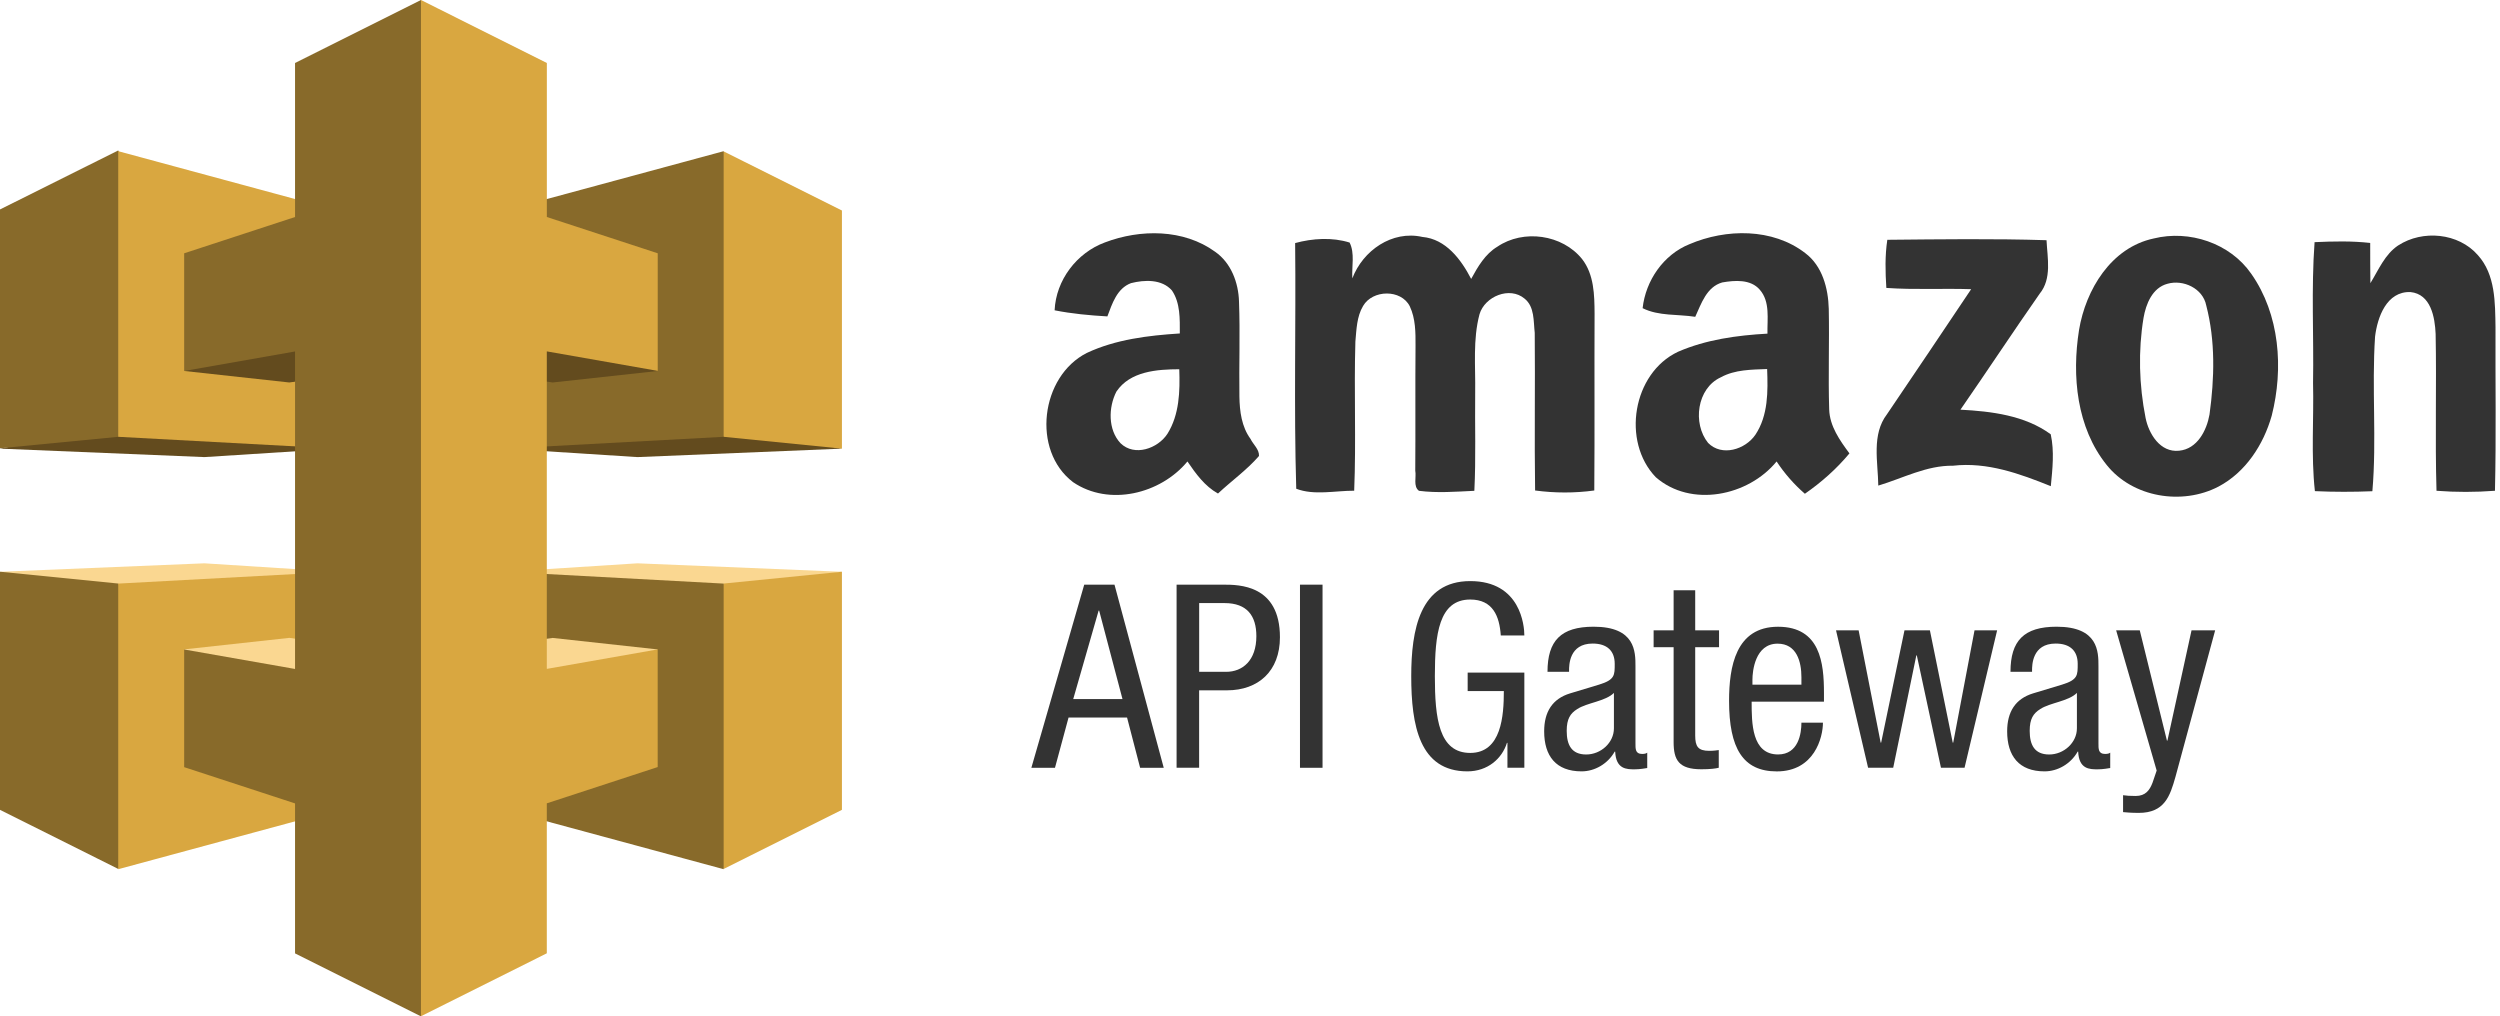
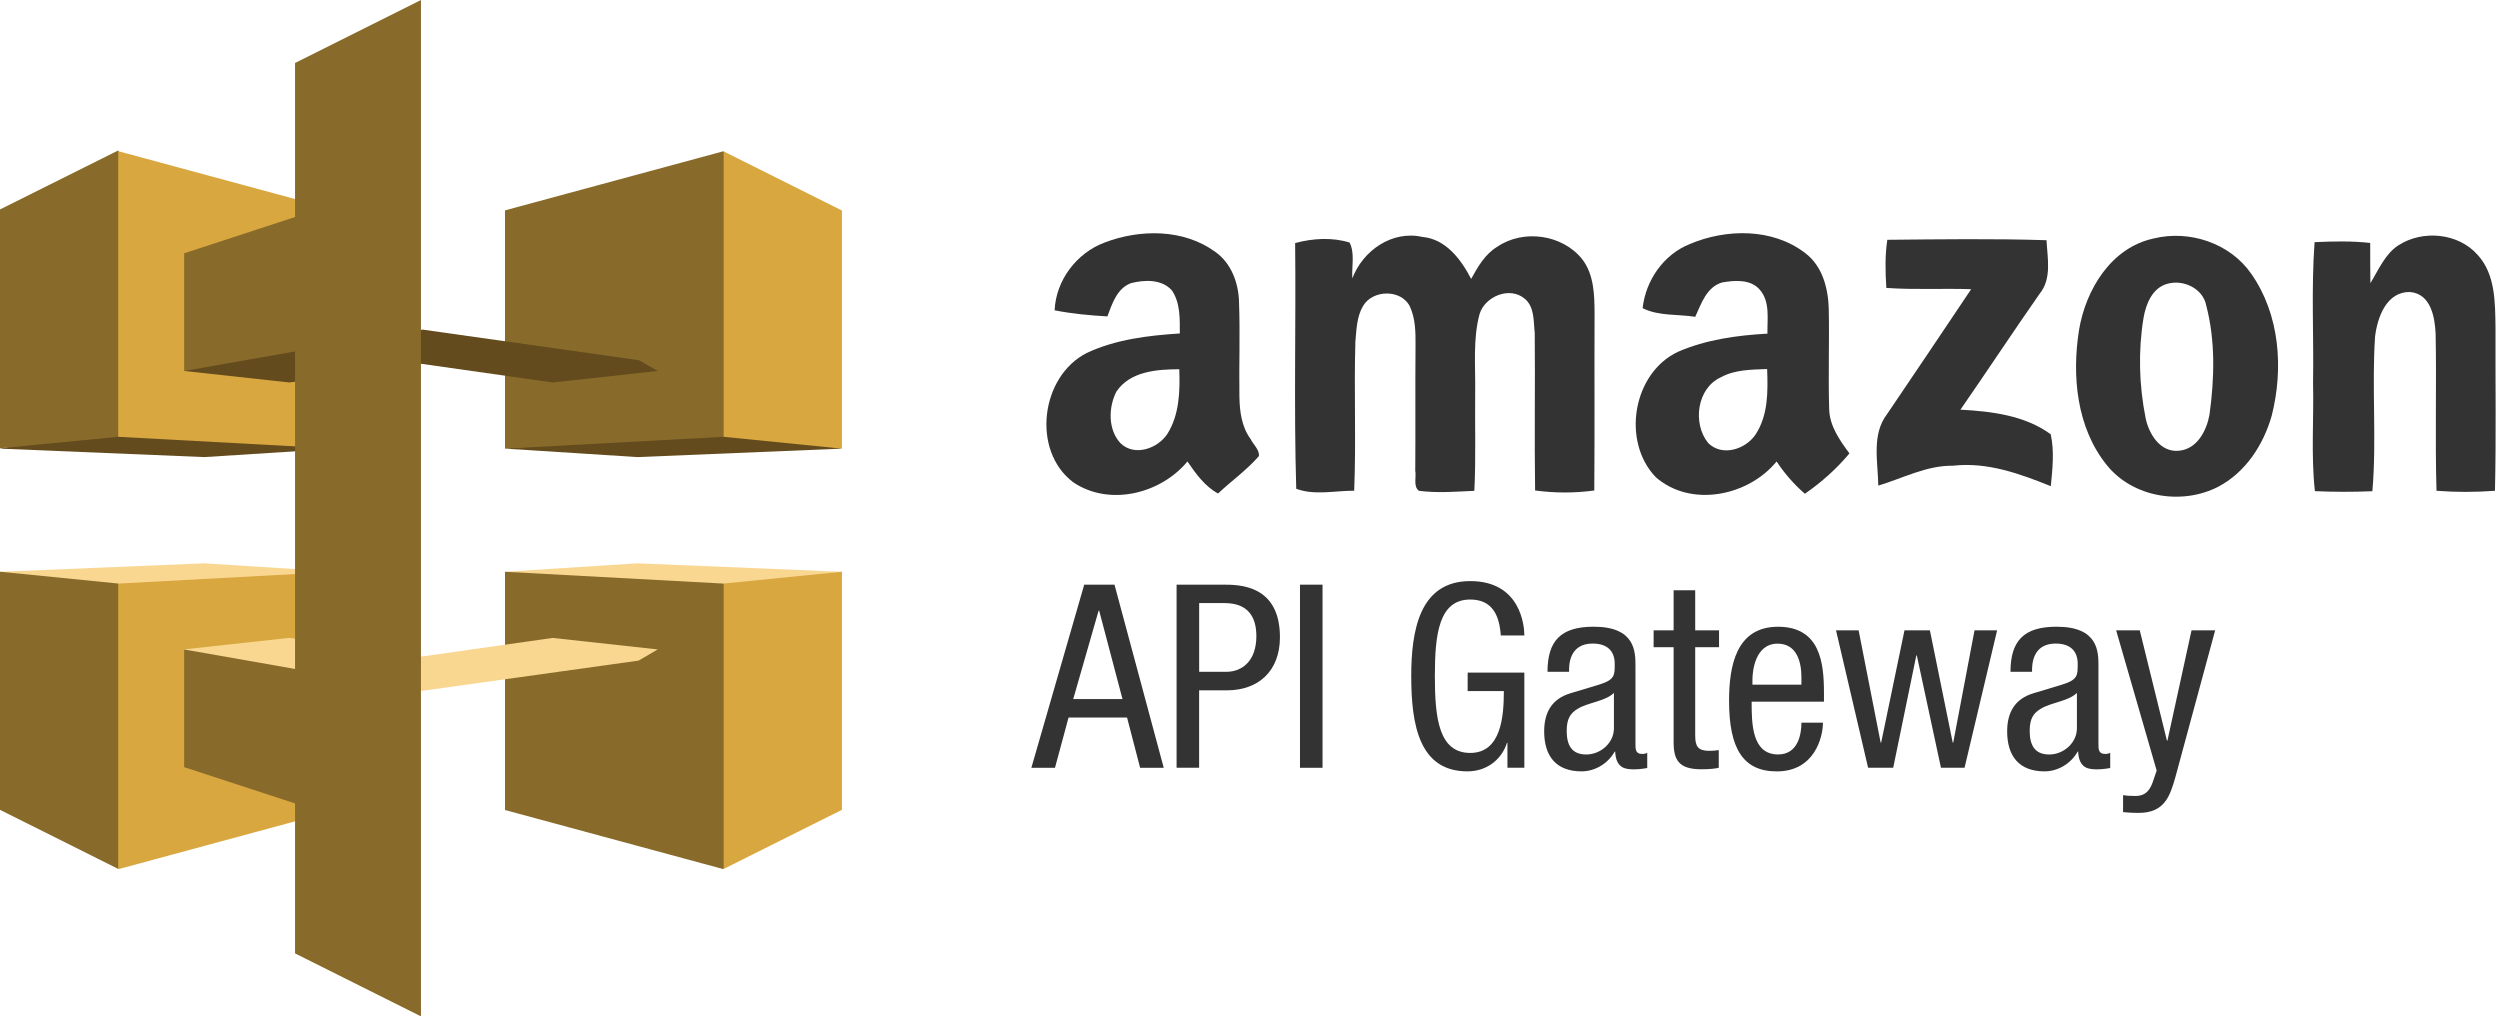
<svg xmlns="http://www.w3.org/2000/svg" width="123" height="50" viewBox="0 0 123 50" fill="none">
  <defs>
    <symbol id="content" viewBox="0 0 123 50" preserveAspectRatio="xMidYMid meet">
      <path id="NoColourRemove" d="M54.36 11.928C56.103 11.266 58.233 11.259 59.788 12.389C60.572 12.937 60.934 13.912 60.959 14.839C61.018 16.399 60.956 17.958 60.979 19.517C60.991 20.236 61.086 20.993 61.523 21.591C61.657 21.868 61.959 22.107 61.943 22.434C61.345 23.125 60.588 23.659 59.925 24.282C59.272 23.918 58.836 23.309 58.422 22.704C57.101 24.302 54.567 24.928 52.796 23.723C50.739 22.163 51.2 18.513 53.471 17.365C54.894 16.697 56.492 16.506 58.047 16.406C58.047 15.692 58.076 14.91 57.66 14.292C57.163 13.726 56.312 13.762 55.646 13.93C54.953 14.189 54.719 14.942 54.483 15.567C53.612 15.517 52.741 15.437 51.887 15.267C51.953 13.782 52.975 12.439 54.36 11.928ZM54.928 19.265C54.53 20.038 54.508 21.145 55.13 21.807C55.817 22.477 56.965 22.07 57.438 21.343C58.029 20.399 58.058 19.245 58.02 18.167C56.924 18.17 55.601 18.265 54.928 19.265Z" fill="#333333" />
      <path d="M66.535 13.696C67.053 12.327 68.49 11.323 69.979 11.657C71.14 11.759 71.888 12.771 72.381 13.723C72.709 13.123 73.068 12.498 73.672 12.136C74.954 11.266 76.866 11.534 77.839 12.746C78.428 13.503 78.448 14.51 78.453 15.428C78.439 18.328 78.462 21.229 78.439 24.132C77.473 24.264 76.493 24.261 75.527 24.132C75.489 21.547 75.534 18.96 75.509 16.376C75.443 15.803 75.507 15.094 75.011 14.694C74.277 14.073 73.052 14.585 72.793 15.458C72.459 16.71 72.6 18.015 72.579 19.295C72.559 20.911 72.62 22.532 72.538 24.148C71.631 24.191 70.715 24.264 69.813 24.148C69.519 23.932 69.692 23.47 69.631 23.159C69.647 21.109 69.626 19.061 69.644 17.012C69.647 16.358 69.647 15.676 69.362 15.071C68.933 14.219 67.53 14.248 67.064 15.053C66.751 15.578 66.739 16.212 66.685 16.803C66.612 19.249 66.726 21.697 66.626 24.143C65.689 24.141 64.65 24.384 63.775 24.046C63.655 20.022 63.764 15.987 63.721 11.959C64.578 11.725 65.55 11.666 66.401 11.934C66.667 12.466 66.498 13.118 66.535 13.696Z" fill="#333333" />
      <path d="M83.122 12.014C84.922 11.245 87.216 11.214 88.818 12.453C89.662 13.087 89.948 14.185 89.975 15.192C90.01 16.842 89.944 18.494 89.996 20.142C90.021 20.97 90.519 21.666 90.992 22.307C90.36 23.068 89.612 23.73 88.8 24.293C88.266 23.83 87.798 23.295 87.409 22.704C86.016 24.409 83.195 24.991 81.463 23.477C79.778 21.722 80.324 18.363 82.556 17.308C83.94 16.706 85.461 16.499 86.959 16.415C86.943 15.694 87.1 14.844 86.582 14.255C86.132 13.728 85.35 13.789 84.734 13.896C83.963 14.117 83.704 14.939 83.406 15.587C82.547 15.451 81.608 15.56 80.817 15.162C80.967 13.805 81.838 12.53 83.122 12.014ZM84.665 18.563C83.486 19.101 83.265 20.834 84.038 21.791C84.715 22.479 85.868 22.116 86.363 21.393C87 20.44 86.984 19.254 86.943 18.156C86.172 18.188 85.361 18.181 84.665 18.563Z" fill="#333333" />
      <path d="M105.958 11.734C107.713 11.298 109.713 11.961 110.756 13.462C112.166 15.462 112.359 18.131 111.768 20.454C111.363 21.881 110.484 23.238 109.145 23.943C107.358 24.873 104.928 24.477 103.651 22.879C102.168 21.038 101.93 18.494 102.289 16.233C102.619 14.25 103.866 12.182 105.958 11.734ZM106.637 13.962C105.896 14.159 105.58 14.955 105.462 15.639C105.194 17.267 105.242 18.944 105.562 20.558C105.719 21.349 106.287 22.277 107.213 22.175C108.104 22.09 108.57 21.181 108.708 20.392C108.952 18.617 109.002 16.774 108.547 15.028C108.383 14.189 107.419 13.739 106.637 13.962Z" fill="#333333" />
      <path d="M117.996 12.073C119.194 11.296 120.958 11.455 121.913 12.555C122.781 13.517 122.759 14.896 122.779 16.112C122.768 18.79 122.815 21.468 122.752 24.146C121.795 24.218 120.833 24.221 119.876 24.146C119.801 21.575 119.883 19.002 119.833 16.428C119.797 15.61 119.601 14.469 118.592 14.369C117.421 14.33 116.969 15.605 116.853 16.562C116.685 19.093 116.939 21.641 116.721 24.168C115.778 24.207 114.834 24.207 113.893 24.164C113.698 22.395 113.846 20.611 113.802 18.836C113.843 16.528 113.709 14.217 113.877 11.914C114.789 11.873 115.705 11.85 116.614 11.953C116.614 12.612 116.614 13.273 116.623 13.932C117.026 13.278 117.333 12.512 117.996 12.071V12.073Z" fill="#333333" />
      <path d="M92.856 11.798C95.465 11.773 98.079 11.736 100.689 11.818C100.732 12.695 100.959 13.707 100.352 14.45C99.032 16.339 97.766 18.262 96.454 20.156C97.984 20.238 99.625 20.436 100.896 21.367C101.08 22.206 100.982 23.075 100.9 23.92C99.37 23.304 97.772 22.722 96.09 22.913C94.783 22.895 93.628 23.529 92.412 23.891C92.396 22.722 92.073 21.381 92.842 20.377C94.226 18.328 95.611 16.282 96.981 14.228C95.59 14.182 94.197 14.264 92.808 14.166C92.758 13.377 92.737 12.582 92.856 11.798Z" fill="#333333" />
      <path d="M41.421 22.073L31.365 22.489L24.846 22.073L35.627 21.039L41.419 22.071" fill="#634B1E" />
      <path d="M35.606 21.491L41.423 22.073V10.357L35.606 7.45L35.161 7.932V20.993L35.606 21.491Z" fill="#D9A740" />
      <path d="M24.846 10.35L35.604 7.438V21.491L24.846 22.073V10.35Z" fill="#886A2A" />
      <path d="M0 22.073L10.056 22.489L16.576 22.073L5.824 20.92L0 22.073Z" fill="#634B1E" />
      <path d="M5.817 21.491L0 22.055V10.305L5.817 7.402L6.085 7.902V21.054L5.817 21.493" fill="#886A2A" />
      <path d="M16.576 10.35L5.817 7.438V21.491L16.576 22.073V10.35Z" fill="#D9A740" />
      <path d="M41.421 28.131L31.365 27.715L24.846 28.131L35.581 29.215L41.421 28.131Z" fill="#FAD791" />
      <path d="M35.606 28.71L41.423 28.128V39.844L35.606 42.752L35.302 42.086V29.306L35.606 28.708" fill="#D9A740" />
      <path d="M24.846 39.853L35.604 42.765V28.713L24.846 28.131V39.853Z" fill="#886A2A" />
      <path d="M0 28.131L10.056 27.715L16.576 28.131L5.747 29.311L0 28.131Z" fill="#FAD791" />
      <path d="M5.817 28.71L0 28.128V39.844L5.817 42.752L6.169 42.226V29.306L5.817 28.708" fill="#886A2A" />
      <path d="M16.576 39.853L5.817 42.765V28.713L16.576 28.131V39.853Z" fill="#D9A740" />
      <path d="M15.46 17.151L20.795 16.217L31.444 17.724L32.363 18.252L27.191 18.818L15.464 17.151" fill="#634B1E" />
      <path d="M25.962 17.151L20.627 16.217L9.52 17.94L9.061 18.252L14.232 18.818L25.959 17.151" fill="#634B1E" />
      <path d="M15.46 33.052L20.795 33.986L31.417 32.502L32.36 31.952L27.189 31.386L15.462 33.052" fill="#FAD791" />
      <path d="M25.962 33.052L20.627 33.986L9.438 32.393L9.061 31.949L14.232 31.383L25.959 33.05" fill="#FAD791" />
-       <path d="M32.36 18.252V12.462L26.905 10.677V3.099L20.711 0L20.451 0.412L20.404 49.371L20.708 50.001L26.903 46.902V39.524L32.358 37.739V31.95L26.903 32.909V17.288L32.358 18.247" fill="#D9A740" />
      <path d="M14.516 3.099V10.677L9.061 12.462V18.252L14.516 17.292V32.913L9.061 31.954V37.744L14.516 39.528V46.907L20.711 50.005V0L14.516 3.099Z" fill="#886A2A" />
      <path d="M53.344 28.765H54.833L57.256 37.775H56.094L55.451 35.302H52.573L51.905 37.775H50.743L53.344 28.765ZM52.803 34.393H55.226L54.078 30.04H54.053L52.803 34.393Z" fill="#333333" />
      <path d="M57.888 28.765H60.184C60.954 28.765 62.973 28.765 62.973 31.352C62.973 33.029 61.9 33.964 60.372 33.964H58.997V37.773H57.888V28.763V28.765ZM58.999 33.054H60.325C61.132 33.054 61.813 32.5 61.813 31.299C61.813 30.302 61.359 29.672 60.25 29.672H58.999V33.054Z" fill="#333333" />
      <path d="M63.959 28.765H65.069V37.775H63.959V28.765Z" fill="#333333" />
      <path d="M73.838 31.263C73.775 30.317 73.448 29.497 72.336 29.497C70.797 29.497 70.595 31.188 70.595 33.27C70.595 35.352 70.797 37.044 72.336 37.044C73.875 37.044 73.989 35.202 73.989 34.002H72.209V33.093H74.998V37.773H74.166V36.55H74.141C73.902 37.321 73.195 37.951 72.197 37.951C69.838 37.951 69.433 35.691 69.433 33.27C69.433 30.999 69.849 28.59 72.336 28.59C74.823 28.59 74.998 30.797 74.998 31.265H73.836L73.838 31.263Z" fill="#333333" />
      <path d="M76.137 33.054C76.137 31.527 76.793 30.834 78.407 30.834C80.465 30.834 80.465 32.07 80.465 32.777V36.55C80.465 36.841 80.451 37.094 80.792 37.094C80.931 37.094 80.994 37.069 81.044 37.03V37.787C80.956 37.801 80.692 37.851 80.426 37.851C80.035 37.851 79.505 37.851 79.467 36.98H79.442C79.101 37.585 78.457 37.951 77.814 37.951C76.553 37.951 75.973 37.194 75.973 35.982C75.973 35.023 76.377 34.38 77.248 34.114L78.673 33.684C79.455 33.445 79.444 33.218 79.444 32.661C79.444 32.018 79.064 31.663 78.36 31.663C77.198 31.663 77.198 32.736 77.198 32.988V33.052H76.139L76.137 33.054ZM79.405 34.091C78.989 34.507 78.08 34.571 77.6 34.886C77.26 35.1 77.082 35.366 77.082 35.959C77.082 36.653 77.321 37.121 78.041 37.121C78.762 37.121 79.405 36.541 79.405 35.834V34.093V34.091Z" fill="#333333" />
      <path d="M82.344 29.042H83.404V31.011H84.577V31.843H83.404V36.184C83.404 36.727 83.542 36.941 84.097 36.941C84.336 36.941 84.449 36.916 84.563 36.903V37.773C84.424 37.812 84.147 37.848 83.706 37.848C82.597 37.848 82.342 37.394 82.342 36.511V31.843H81.358V31.011H82.342V29.042H82.344Z" fill="#333333" />
      <path d="M86.181 34.518C86.181 35.566 86.181 37.119 87.482 37.119C88.491 37.119 88.63 36.071 88.63 35.555H89.689C89.689 36.273 89.273 37.953 87.418 37.953C85.752 37.953 85.07 36.817 85.07 34.482C85.07 32.804 85.397 30.836 87.48 30.836C89.562 30.836 89.739 32.627 89.739 34.091V34.521H86.181V34.518ZM88.63 33.687V33.321C88.63 32.563 88.402 31.668 87.457 31.668C86.347 31.668 86.22 33.032 86.22 33.434V33.687H88.63Z" fill="#333333" />
      <path d="M90.335 31.011H91.444L92.528 36.537H92.553L93.701 31.011H94.951L96.074 36.537H96.099L97.147 31.011H98.259L96.656 37.773H95.495L94.308 32.247H94.283L93.146 37.773H91.91L90.332 31.011H90.335Z" fill="#333333" />
      <path d="M98.916 33.054C98.916 31.527 99.573 30.834 101.186 30.834C103.244 30.834 103.244 32.07 103.244 32.777V36.55C103.244 36.841 103.23 37.094 103.571 37.094C103.71 37.094 103.773 37.069 103.823 37.03V37.787C103.735 37.801 103.471 37.851 103.205 37.851C102.814 37.851 102.284 37.851 102.246 36.98H102.221C101.88 37.585 101.236 37.951 100.593 37.951C99.332 37.951 98.752 37.194 98.752 35.982C98.752 35.023 99.157 34.38 100.027 34.114L101.452 33.684C102.234 33.445 102.223 33.218 102.223 32.661C102.223 32.018 101.843 31.663 101.139 31.663C99.977 31.663 99.977 32.736 99.977 32.988V33.052H98.918L98.916 33.054ZM102.184 34.091C101.768 34.507 100.859 34.571 100.38 34.886C100.039 35.1 99.861 35.366 99.861 35.959C99.861 36.653 100.102 37.121 100.821 37.121C101.539 37.121 102.184 36.541 102.184 35.834V34.093V34.091Z" fill="#333333" />
      <path d="M104.114 31.011H105.276L106.613 36.437H106.638L107.824 31.011H108.986L107.031 38.228C106.765 39.162 106.501 39.994 105.226 39.994C104.81 39.994 104.646 39.969 104.455 39.956V39.124C104.608 39.149 104.808 39.162 105.074 39.162C105.567 39.162 105.767 38.871 105.906 38.505L106.108 37.912L104.114 31.011Z" fill="#333333" />
    </symbol>
  </defs>
  <use href="#content" />
</svg>